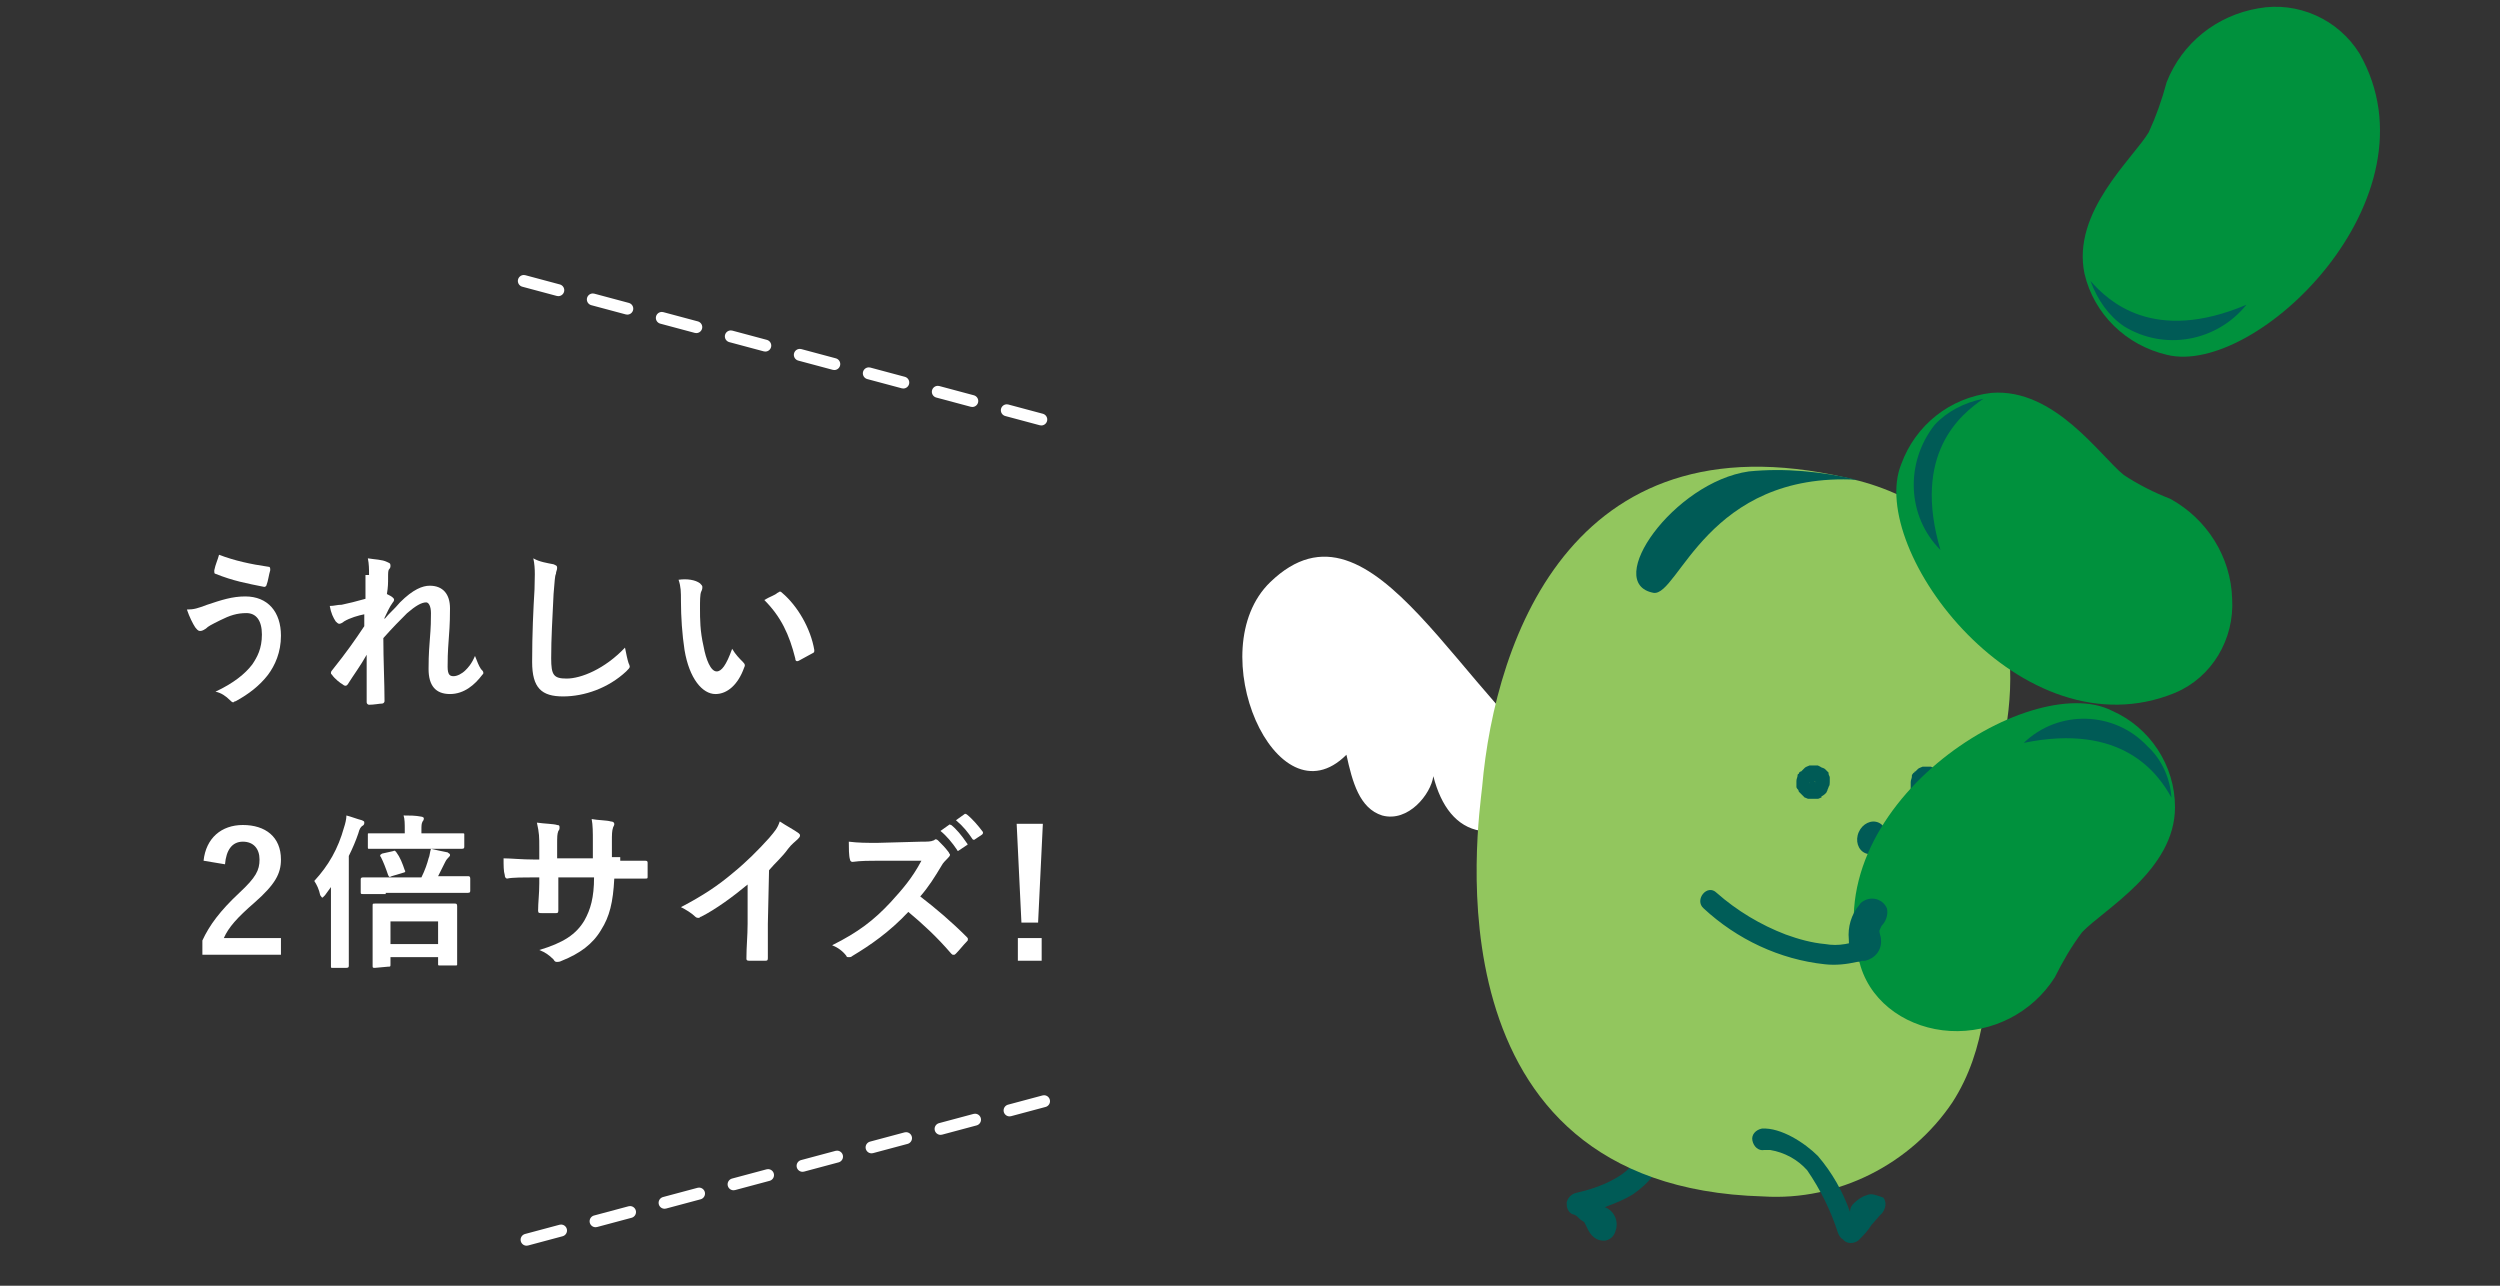
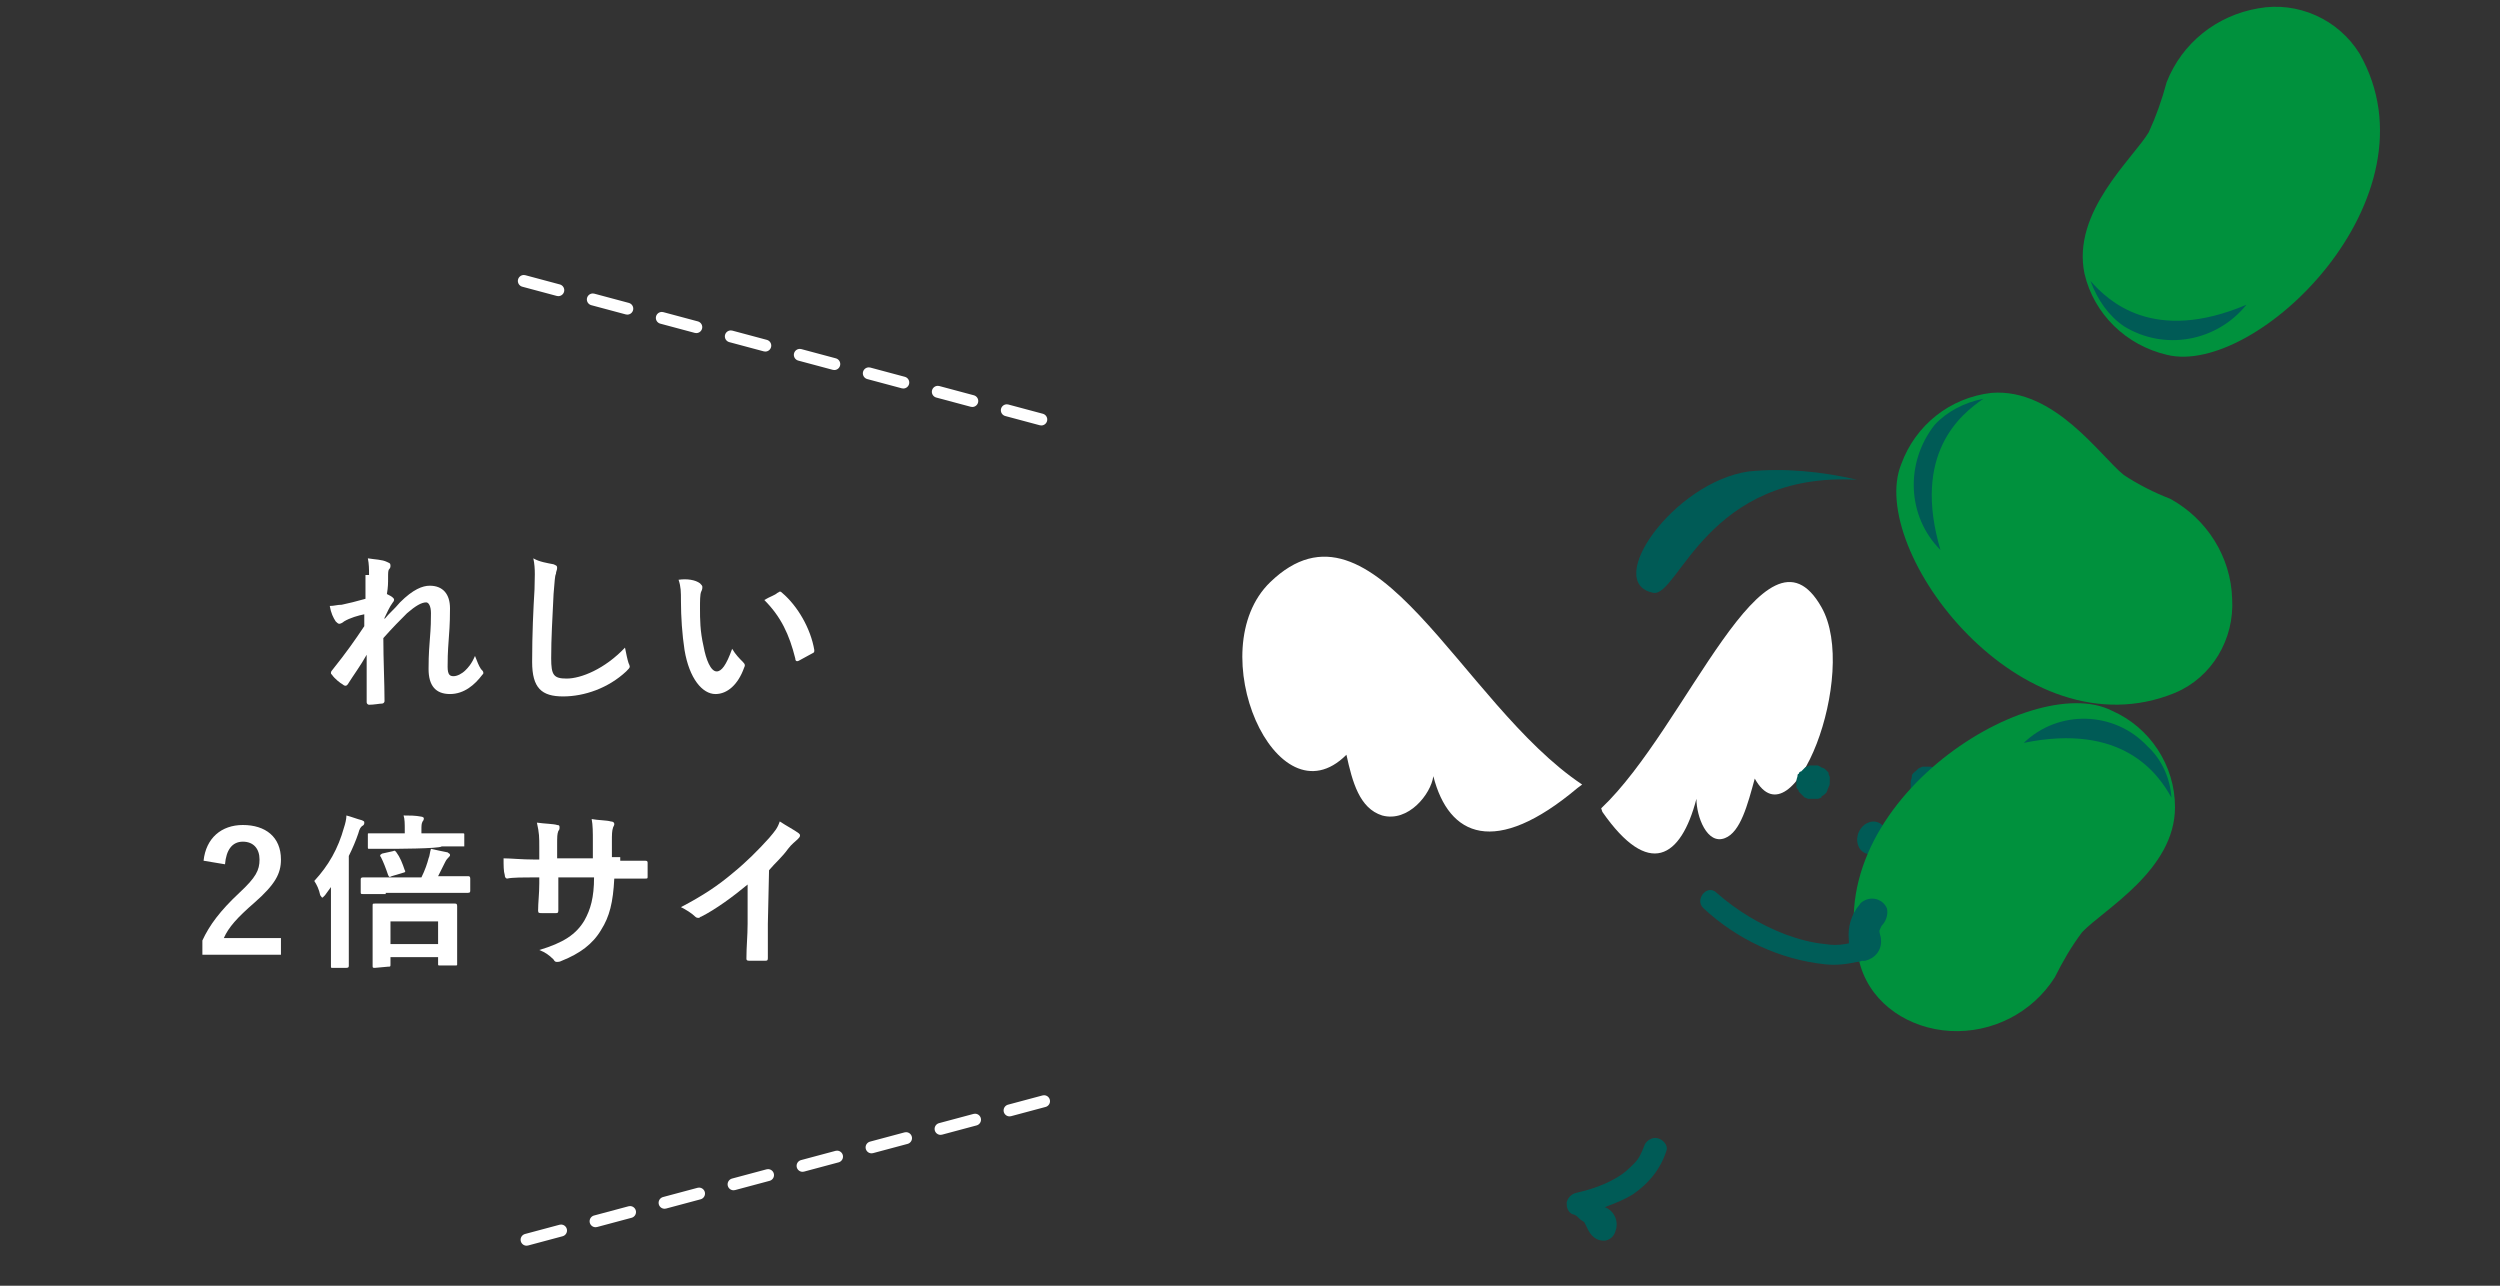
<svg xmlns="http://www.w3.org/2000/svg" version="1.1" id="レイヤー_1" x="0px" y="0px" viewBox="0 0 210 108" style="enable-background:new 0 0 210 108;" xml:space="preserve">
  <rect x="0" y="0" width="210" height="108" fill="#333333" stroke="none" />
  <style type="text/css">
	.st0{fill:none;stroke:#FFFFFF;stroke-linecap:round;stroke-linejoin:round;stroke-dasharray:3;}
	.st1{fill:#005B56;}
	.st2{fill:#FFFFFF;}
	.st3{fill:#92C65E;}
	.st4{fill:#00913D;}
	.st5{fill:#005D58;}
	.st6{enable-background:new    ;}
</style>
  <line class="st0" x1="87.7" y1="92.5" x2="44" y2="104.2" />
  <line class="st0" x1="44" y1="23.6" x2="87.7" y2="35.3" />
  <path class="st1" d="M139.2,95.6c-0.5-0.1-1,0.3-1.1,0.7c-0.2,0.5-0.4,1-0.8,1.4c-0.4,0.4-0.8,0.8-1.3,1.1c-1.1,0.7-2.3,1.1-3.6,1.4  c-0.4,0.1-0.7,0.4-0.8,0.8c0,0.2,0,0.4,0.1,0.6s0.2,0.3,0.4,0.4c0.1,0,0.3,0.1,0.4,0.2l0.1,0.1c0.1,0.1,0.2,0.2,0.4,0.3l0.1,0.1  l0.1,0.2l0.1,0.2l0,0c0.3,0.7,0.8,1.2,1.6,1.1c0.4-0.1,0.7-0.4,0.8-0.8c0.3-0.8-0.1-1.7-0.9-2c0.8-0.3,1.6-0.6,2.4-1.1  c1.3-0.9,2.3-2.1,2.8-3.7C140.1,96.2,139.7,95.7,139.2,95.6z" />
  <path class="st2" d="M132.9,65.9c-10.2-6.8-17.5-25.4-26.2-17c-5.9,5.7,0.5,20.4,6.4,14.5c0.5,2.3,1.1,4.5,3,5.1  c2.2,0.6,4.1-1.8,4.3-3.3c1.3,5.1,5.2,6.8,12.1,1L132.9,65.9z" />
  <path class="st2" d="M134.5,67.9c7.2-6.8,13.8-25.2,18.5-16.9c3.2,5.6-2.4,20.2-5.6,14.4c-0.6,2.2-1.2,4.5-2.5,5  c-1.5,0.6-2.4-1.8-2.4-3.3c-1.3,5-4,6.7-7.9,1.1L134.5,67.9z" />
-   <path class="st3" d="M148.1,100.5c6.3,0.4,12.4-2.7,15.9-7.9c5.7-8.8,1.3-22.2,1.3-22.2s5.8-9.7,2.6-19.9  c-1.6-5.1-6.4-8.7-11.7-10.1c-23.9-6.2-30.6,13.1-31.7,25.7C124.2,69.1,119.5,99.7,148.1,100.5z" />
  <path class="st1" d="M152.4,65.6c0,0,0,0.1,0.1,0.1L152.4,65.6C152.4,65.6,152.5,65.7,152.4,65.6L152.4,65.6L152.4,65.6l-0.1-0.1  L152.4,65.6l-0.2-0.1L152.4,65.6l-0.3-0.1C152.2,65.5,152.2,65.5,152.4,65.6l-0.3-0.1h0.1l-0.2,0.1l0.1-0.1l-0.2,0.1l0.1-0.1  l-0.1,0.2l0.1-0.1l-0.1,0.2c0,0,0-0.1,0-0.2v0.2c0,0,0-0.1,0-0.2v0.2c0-0.1,0-0.1,0-0.2l0.1,0.2c0,0,0-0.1-0.1-0.1l0.1,0.2l-0.1-0.1  l0.2,0.1l-0.1-0.1l0.2,0.1h-0.1h0.2h-0.2h0.2h-0.1l0.2-0.1l-0.1,0.1l0.1-0.1l-0.1,0.1L152.4,65.6l-0.1,0.2L152.4,65.6  c0,0.1,0,0.2,0.1,0.2L152.4,65.6l0.1,0.2L152.4,65.6L152.4,65.6c0.1,0.1,0.1,0.2,0.1,0.3c0,0.1,0,0.2-0.1,0.3  c-0.1,0.2-0.3,0.3-0.5,0.4s-0.4,0-0.6-0.1l-0.2-0.1c-0.1-0.1-0.2-0.2-0.2-0.3c0-0.1,0-0.2,0-0.3c0-0.1,0-0.1,0-0.2  c0-0.2,0.1-0.3,0.1-0.5c0,0,0-0.1,0.1-0.1c0-0.1,0.1-0.2,0.2-0.2l0.1-0.1c0.1-0.1,0.1-0.1,0.2-0.2c0.1-0.1,0.2-0.1,0.4-0.2  c0.1,0,0.3,0,0.4,0c0.1,0,0.2,0,0.3,0l0.2,0.1c0.1,0.1,0.3,0.1,0.4,0.2l0.1,0.1c0.1,0.1,0.1,0.1,0.2,0.2V65c0,0.1,0.1,0.2,0.1,0.3  c0,0.1,0,0.2,0,0.3v0.1c0,0.1,0,0.3-0.1,0.4c0,0.1-0.1,0.2-0.1,0.3l-0.1,0.2c-0.1,0.1-0.2,0.2-0.4,0.3V67c-0.1,0-0.2,0.1-0.3,0.1  h-0.1c-0.1,0-0.2,0-0.3,0s-0.2,0-0.3,0h-0.1c-0.1,0-0.2-0.1-0.3-0.1l-0.2-0.2l-0.1-0.1c-0.1-0.1-0.1-0.1-0.2-0.2  c0-0.1-0.1-0.2-0.1-0.3v-0.1c0-0.1,0-0.2,0-0.3c0-0.1,0-0.2,0.1-0.3c0.1-0.2,0.3-0.3,0.5-0.4s0.4,0,0.6,0.1  C152.3,65.3,152.4,65.5,152.4,65.6z" />
  <path class="st1" d="M162,65.7L162,65.7L162,65.7C161.9,65.7,162,65.7,162,65.7l-0.1-0.1L162,65.7l-0.2-0.1  C161.8,65.6,161.9,65.7,162,65.7l-0.2-0.1L162,65.7l-0.3-0.1h0.1h-0.2c0.1,0,0.1,0,0.2-0.1l-0.2,0.1c0,0,0.1,0,0.1-0.1l-0.1,0.1  l0.1-0.1l-0.1,0.2l0.1-0.1l-0.1,0.2c0,0,0-0.1,0-0.2v0.2c0-0.1,0-0.1,0-0.2v0.2c0-0.1,0-0.1-0.1-0.2l0.1,0.2l-0.1-0.1l0.1,0.2  l-0.1-0.1l0.2,0.1l-0.1-0.1l0.2,0.1h-0.1h0.2c-0.1,0-0.1,0-0.2,0h0.2h-0.2h0.3c0,0-0.1,0-0.1,0.1h0.1l-0.1,0.1l0.1-0.2V66l0.1-0.2  c0,0,0,0.1,0,0.2L162,65.7c0.1,0.1,0.1,0.2,0.1,0.2L162,65.7L162,65.7c0.1,0.1,0.1,0.2,0.1,0.3c0,0.1,0,0.2-0.1,0.3  c-0.1,0.2-0.3,0.3-0.5,0.4s-0.4,0-0.6-0.1l-0.2-0.1c-0.1-0.1-0.2-0.2-0.2-0.3c0-0.1,0-0.2,0-0.3c0-0.1,0-0.1,0-0.2  c0-0.2,0.1-0.3,0.1-0.5v-0.1c0.1-0.1,0.1-0.2,0.2-0.2c0,0,0-0.1,0.1-0.1c0.1-0.1,0.1-0.1,0.2-0.2c0.1-0.1,0.2-0.1,0.4-0.2  c0.1,0,0.3,0,0.4,0h0.3l0.2,0.1c0.1,0.1,0.3,0.1,0.4,0.2l0.1,0.1l0.2,0.2v0.1c0,0.1,0.1,0.2,0.1,0.3c0,0.1,0,0.2,0,0.3v0.1  c0,0.1,0,0.3-0.1,0.4c0,0.1-0.1,0.2-0.1,0.3c0,0.1-0.1,0.1-0.1,0.2c-0.1,0.1-0.2,0.2-0.3,0.3h-0.1c-0.1,0-0.2,0.1-0.3,0.1h-0.1  c-0.1,0-0.2,0-0.3,0s-0.2,0-0.3,0h-0.1c-0.1,0-0.2-0.1-0.3-0.1s-0.2-0.1-0.2-0.2l-0.1-0.1c-0.1-0.1-0.1-0.2-0.2-0.2  c-0.1-0.1-0.1-0.2-0.1-0.3v-0.1c0-0.1,0-0.2,0-0.3c0-0.1,0-0.2,0.1-0.3c0.1-0.2,0.3-0.3,0.5-0.4s0.4,0,0.6,0.1  C161.8,65.3,162,65.5,162,65.7z" />
  <path class="st1" d="M156,40.3c-12.6-0.7-15,9.8-17.1,9.5c-4.3-0.8,1.7-9.3,8-10.2C149.9,39.3,153,39.6,156,40.3z" />
-   <path class="st1" d="M156.8,100.4c-0.4,0.1-0.8,0.4-1.1,0.7c-0.2,0.2-0.3,0.4-0.3,0.7c-0.6-1.7-1.5-3.3-2.7-4.7  c-1.1-1.1-3.1-2.4-4.7-2.3c-0.5,0.1-0.9,0.5-0.8,1c0.1,0.5,0.5,0.9,1,0.8c0.1,0,0.1,0,0.2,0c-0.1,0,0.1,0,0.1,0h0.2  c1.2,0.2,2.3,0.8,3.1,1.7c1.1,1.6,2,3.4,2.6,5.3c0.1,0.2,0.2,0.4,0.4,0.5l0,0c0.3,0.4,0.9,0.4,1.3,0.1c0.4-0.4,0.8-0.8,1.1-1.3  l0.7-0.8l0.1-0.1l0.1-0.1c0.3-0.4,0.4-0.9,0.1-1.3C157.6,100.4,157.2,100.2,156.8,100.4z" />
  <ellipse transform="matrix(0.401 -0.916 0.916 0.401 29.802 186.184)" class="st1" cx="157.2" cy="70.3" rx="1.4" ry="1.2" />
  <path class="st4" d="M177.4,59.7c3.2,1.4,5.3,4.6,5.3,8.1c0,5.3-6,8.6-7.8,10.5c-0.9,1.2-1.6,2.4-2.3,3.8c-1.9,3-5.3,4.7-8.8,4.5  c-3.4-0.2-6.5-2.2-7.5-5.4C152.2,67.8,170.5,56.2,177.4,59.7z" />
  <path class="st1" d="M182.4,67c-1.1-2-4.1-6.3-12.4-4.6c2.9-2.8,7.6-2.7,10.4,0.3C181.6,63.8,182.3,65.4,182.4,67z" />
  <path class="st4" d="M159.7,39c1.2-3.3,4.1-5.6,7.6-6c5.3-0.4,9.1,5.3,11.1,6.9c1.2,0.8,2.6,1.5,3.9,2c3.1,1.7,5.1,4.9,5.2,8.4  c0.2,3.4-1.7,6.6-4.8,7.9C169.8,63.5,156.8,46.2,159.7,39z" />
  <path class="st1" d="M166.6,33.5c-1.9,1.3-6,4.6-3.6,12.7c-2.8-2.8-3-7.3-0.5-10.5C163.5,34.6,165,33.8,166.6,33.5z" />
  <path class="st4" d="M182,29.8c-3.4-0.8-6.1-3.4-6.9-6.8c-1.1-5.2,4.1-9.7,5.4-11.9c0.6-1.3,1.1-2.7,1.5-4.2  c1.3-3.3,4.2-5.6,7.7-6.2c3.3-0.6,6.7,0.9,8.5,3.8C205.1,16.6,189.5,31.7,182,29.8z" />
  <path class="st1" d="M175.6,23.6c1.5,1.7,5.3,5.3,13.1,2c-2.5,3.1-6.9,3.9-10.3,1.8C177.1,26.5,176.2,25.2,175.6,23.6z" />
  <path class="st5" d="M143.1,76.3c2.8,2.6,6.4,4.3,10.2,4.7c0.9,0.1,1.8,0,2.7-0.2c0.4,0,0.8-0.3,1-0.6c0.2-0.4,0.2-0.9,0.1-1.3  c-0.1-0.4,0-0.9,0.1-1.3l0.1-0.2c0.3-0.3,0.1-0.6-0.6-0.8c-0.2,0.1-0.3,0.3-0.4,0.5c-0.2,0.4-0.2,0.8-0.2,1.2c0,0.2,0.1,0.4,0.1,0.6  c0.1,0.2-0.2,0.1,0.3,0c-1.1,0.2-1,2,0.2,1.8c0.8-0.2,1.4-0.9,1.3-1.8c0-0.3-0.2-0.6-0.1-0.8s0.1-0.3,0.3-0.5  c0.3-0.4,0.4-0.9,0.3-1.3c-0.3-0.7-1.1-1-1.8-0.7c-0.2,0.1-0.4,0.2-0.5,0.4c-0.7,0.8-1,1.9-0.9,2.9c0,0.1,0,0.7,0.1,0.7  c0.4-0.4,0.4-0.5,0.1-0.4l-0.5,0.1c-0.6,0.1-1.1,0.1-1.7,0c-1.1-0.1-2.2-0.4-3.3-0.8c-2.1-0.8-4.1-2-5.8-3.5  C143.4,74.2,142.3,75.6,143.1,76.3L143.1,76.3z" />
  <g class="st6">
-     <path class="st2" d="M17.4,50.8c1.2-0.4,2.1-0.7,3.2-0.7c1.9,0,3,1.3,3,3.3c0,1.4-0.5,2.5-1.1,3.3c-0.7,0.9-1.6,1.6-2.7,2.2   c-0.1,0-0.2,0.1-0.2,0.1c-0.1,0-0.2-0.1-0.3-0.2c-0.3-0.3-0.7-0.6-1.2-0.7c1.5-0.7,2.5-1.5,3.1-2.3c0.4-0.6,0.8-1.3,0.8-2.5   s-0.5-1.8-1.3-1.8s-1.4,0.2-2.2,0.6c-0.8,0.4-1,0.5-1.2,0.7C17,53,16.9,53,16.8,53c-0.2,0-0.3-0.2-0.4-0.3   c-0.2-0.3-0.5-0.9-0.7-1.5C16.3,51.2,16.6,51.1,17.4,50.8z M22.5,47.6c0.2,0,0.2,0.1,0.2,0.3c-0.1,0.3-0.2,1-0.3,1.2   c0,0.1-0.1,0.2-0.2,0.2c-1.5-0.3-2.6-0.5-4.1-1.1c-0.1,0-0.1-0.1-0.1-0.3c0.1-0.5,0.3-0.9,0.4-1.3C19.7,47.1,21.1,47.4,22.5,47.6z" />
-   </g>
+     </g>
  <g class="st6">
    <path class="st2" d="M31,48.3c0-0.5,0-0.9-0.1-1.4c0.6,0.1,1.2,0.1,1.6,0.3c0.2,0.1,0.3,0.1,0.3,0.3c0,0.1,0,0.2-0.1,0.3   s-0.1,0.3-0.1,0.7c0,0.5,0,0.8-0.1,1.4c0.2,0.1,0.4,0.2,0.5,0.3s0.1,0.1,0.1,0.2c0,0,0,0.1-0.1,0.2c-0.3,0.4-0.5,0.9-0.7,1.3V52   c0.4-0.5,0.8-0.8,1.3-1.4c1.1-1.1,1.9-1.4,2.5-1.4c1.1,0,1.7,0.7,1.7,1.9c0,0.4,0,1.3-0.1,2.5c-0.1,1.3-0.1,1.9-0.1,2.4   c0,0.7,0.2,0.8,0.5,0.8s0.7-0.2,1-0.5c0.2-0.2,0.5-0.5,0.8-1.2c0.2,0.5,0.3,0.8,0.5,1.1c0.1,0.1,0.2,0.2,0.2,0.3s0,0.1-0.1,0.2   c-0.6,0.8-1.5,1.6-2.7,1.6S36,57.6,36,56.2c0-0.4,0-1.2,0.1-2.4s0.1-1.7,0.1-2.3s-0.2-0.9-0.4-0.9c-0.4,0-0.9,0.3-1.6,0.9   c-0.6,0.6-1.2,1.2-2,2.1c0,1.8,0.1,3.8,0.1,5.3c0,0.1-0.1,0.2-0.2,0.2c-0.2,0-0.7,0.1-1.1,0.1c-0.1,0-0.2-0.1-0.2-0.2   c0-1.3,0-2.7,0-4c-0.5,0.9-1.1,1.7-1.6,2.5c-0.1,0.1-0.1,0.1-0.2,0.1c0,0-0.1,0-0.2-0.1c-0.2-0.1-0.7-0.5-0.9-0.8   c-0.1-0.1-0.1-0.1-0.1-0.2c0-0.1,0.1-0.2,0.1-0.2c1.2-1.5,1.9-2.5,2.7-3.7c0-0.3,0-0.6,0-1c-0.5,0.1-1.2,0.3-1.7,0.6   c-0.1,0.1-0.3,0.2-0.4,0.2s-0.2-0.1-0.3-0.2c-0.2-0.3-0.4-0.7-0.5-1.3c0.4,0,0.6-0.1,1-0.1c0.5-0.1,1.3-0.3,2-0.5v-2   C30.7,48.3,31,48.3,31,48.3z" />
  </g>
  <g class="st6">
    <path class="st2" d="M46.5,47.4c0.2,0.1,0.3,0.1,0.3,0.3s-0.1,0.3-0.1,0.5c-0.1,0.2-0.1,0.6-0.2,1.7c-0.1,2.2-0.2,3.6-0.2,5.4   c0,1.4,0.2,1.7,1.3,1.7c1.2,0,3.2-0.8,4.9-2.6c0.1,0.5,0.2,1,0.3,1.3c0.1,0.2,0.1,0.3,0.1,0.3c0,0.1-0.1,0.2-0.3,0.4   c-1.5,1.4-3.5,2.1-5.3,2.1c-1.8,0-2.6-0.7-2.6-2.9c0-2.4,0.1-4.4,0.2-6.1c0-0.8,0.1-1.7-0.1-2.6C45.3,47.2,46,47.3,46.5,47.4z" />
  </g>
  <g class="st6">
    <path class="st2" d="M58.8,49c0.1,0.1,0.2,0.2,0.2,0.3s0,0.2-0.1,0.4s-0.1,0.8-0.1,1.4c0,0.9,0,1.9,0.3,3.2   c0.2,1.1,0.6,2.1,1.1,2.1c0.4,0,0.8-0.5,1.3-1.9c0.3,0.5,0.6,0.8,0.9,1.1c0.2,0.2,0.2,0.3,0.1,0.5c-0.5,1.4-1.4,2.2-2.4,2.2   c-1.1,0-2.2-1.3-2.6-3.7c-0.2-1.3-0.3-2.8-0.3-4.1c0-0.8,0-1.2-0.2-1.8C57.7,48.6,58.4,48.7,58.8,49z M65.3,49.8   c0.1,0,0.1-0.1,0.2-0.1s0.1,0,0.2,0.1c1.3,1.1,2.4,3,2.7,4.8c0,0.2,0,0.2-0.2,0.3c-0.4,0.2-0.7,0.4-1.1,0.6c-0.2,0.1-0.3,0-0.3-0.2   c-0.5-2-1.2-3.5-2.6-4.9C64.7,50.1,65.1,50,65.3,49.8z" />
  </g>
  <g class="st6">
    <path class="st2" d="M17.1,72.3c0.2-1.9,1.5-3,3.3-3c1.9,0,3.2,1,3.2,2.9c0,1.2-0.5,2.1-2.2,3.6c-1.5,1.3-2.2,2.1-2.6,3h4.8v1.4H17   V79c0.6-1.3,1.5-2.5,3.1-4c1.4-1.3,1.7-1.9,1.7-2.8s-0.5-1.5-1.4-1.5s-1.4,0.7-1.5,1.9L17.1,72.3z" />
  </g>
  <g class="st6">
-     <path class="st2" d="M28.1,74.1c-0.3,0.4-0.5,0.7-0.8,1.1c-0.1,0.1-0.2,0.2-0.2,0.2c-0.1,0-0.1-0.1-0.2-0.2   c-0.1-0.5-0.3-0.9-0.5-1.2c1.2-1.3,2-2.7,2.5-4.5c0.1-0.3,0.2-0.7,0.2-1c0.4,0.1,0.9,0.3,1.3,0.4c0.2,0.1,0.2,0.1,0.2,0.2   s0,0.2-0.2,0.3c-0.1,0.1-0.2,0.2-0.3,0.6c-0.2,0.6-0.5,1.3-0.8,1.9V79c0,1.4,0,2.1,0,2.1c0,0.1,0,0.2-0.2,0.2h-1.2   c-0.1,0-0.1,0-0.1-0.2c0-0.1,0-0.8,0-2.1v-4.9H28.1z M32.4,75.1c-1.4,0-1.8,0-1.9,0c-0.2,0-0.2,0-0.2-0.2v-1c0-0.1,0-0.2,0.2-0.2   c0.1,0,0.5,0,1.9,0h3c0.3-0.6,0.5-1.2,0.6-1.6c0.1-0.2,0.1-0.5,0.2-0.8c0.4,0.1,0.9,0.2,1.4,0.3c0.1,0.1,0.2,0.1,0.2,0.2   s0,0.1-0.1,0.2s-0.2,0.2-0.3,0.4c-0.2,0.4-0.4,0.8-0.6,1.2h0.6c1.4,0,1.8,0,1.9,0c0.1,0,0.2,0,0.2,0.2v1c0,0.1,0,0.2-0.2,0.2   c-0.1,0-0.5,0-1.9,0h-5V75.1z M32.9,71.3c-1.3,0-1.8,0-1.9,0s-0.1,0-0.1-0.2v-1c0-0.1,0-0.1,0.1-0.1s0.5,0,1.9,0H34v-0.3   c0-0.5,0-0.9-0.1-1.2c0.5,0,1,0,1.5,0.1c0.1,0,0.2,0.1,0.2,0.1c0,0.1,0,0.2-0.1,0.3c-0.1,0.2-0.1,0.3-0.1,0.8V70h1.5   c1.3,0,1.8,0,1.9,0c0.2,0,0.2,0,0.2,0.1v1c0,0.1,0,0.2-0.2,0.2c-0.1,0-0.5,0-1.9,0C36.9,71.3,32.9,71.3,32.9,71.3z M31.5,81.3   c-0.2,0-0.2,0-0.2-0.2c0-0.1,0-0.4,0-2.4v-1c0-1.1,0-1.5,0-1.6c0-0.2,0-0.2,0.2-0.2c0.1,0,0.5,0,1.8,0h3.1c1.3,0,1.7,0,1.8,0   s0.2,0,0.2,0.2c0,0.1,0,0.5,0,1.4v1.1c0,1.9,0,2.3,0,2.4s0,0.1-0.2,0.1H37c-0.2,0-0.2,0-0.2-0.1v-0.6h-4V81c0,0.2,0,0.2-0.2,0.2   L31.5,81.3L31.5,81.3z M33,71.5c0.2-0.1,0.2,0,0.3,0.1c0.3,0.4,0.5,0.9,0.7,1.5c0.1,0.1,0,0.2-0.1,0.2l-1,0.3   c-0.2,0.1-0.2,0.1-0.3-0.1c-0.2-0.6-0.4-1.1-0.6-1.5c-0.1-0.1-0.1-0.2,0.1-0.3L33,71.5z M32.8,79.3h4v-1.9h-4V79.3z" />
+     <path class="st2" d="M28.1,74.1c-0.3,0.4-0.5,0.7-0.8,1.1c-0.1,0.1-0.2,0.2-0.2,0.2c-0.1,0-0.1-0.1-0.2-0.2   c-0.1-0.5-0.3-0.9-0.5-1.2c1.2-1.3,2-2.7,2.5-4.5c0.1-0.3,0.2-0.7,0.2-1c0.4,0.1,0.9,0.3,1.3,0.4c0.2,0.1,0.2,0.1,0.2,0.2   s0,0.2-0.2,0.3c-0.1,0.1-0.2,0.2-0.3,0.6c-0.2,0.6-0.5,1.3-0.8,1.9V79c0,1.4,0,2.1,0,2.1c0,0.1,0,0.2-0.2,0.2h-1.2   c-0.1,0-0.1,0-0.1-0.2c0-0.1,0-0.8,0-2.1v-4.9H28.1z M32.4,75.1c-1.4,0-1.8,0-1.9,0c-0.2,0-0.2,0-0.2-0.2v-1c0-0.1,0-0.2,0.2-0.2   c0.1,0,0.5,0,1.9,0h3c0.3-0.6,0.5-1.2,0.6-1.6c0.1-0.2,0.1-0.5,0.2-0.8c0.4,0.1,0.9,0.2,1.4,0.3c0.1,0.1,0.2,0.1,0.2,0.2   s0,0.1-0.1,0.2s-0.2,0.2-0.3,0.4c-0.2,0.4-0.4,0.8-0.6,1.2h0.6c1.4,0,1.8,0,1.9,0c0.1,0,0.2,0,0.2,0.2v1c0,0.1,0,0.2-0.2,0.2   c-0.1,0-0.5,0-1.9,0h-5V75.1z M32.9,71.3c-1.3,0-1.8,0-1.9,0s-0.1,0-0.1-0.2v-1c0-0.1,0-0.1,0.1-0.1s0.5,0,1.9,0H34v-0.3   c0-0.5,0-0.9-0.1-1.2c0.5,0,1,0,1.5,0.1c0.1,0,0.2,0.1,0.2,0.1c0,0.1,0,0.2-0.1,0.3c-0.1,0.2-0.1,0.3-0.1,0.8V70h1.5   c1.3,0,1.8,0,1.9,0c0.2,0,0.2,0,0.2,0.1v1c-0.1,0-0.5,0-1.9,0C36.9,71.3,32.9,71.3,32.9,71.3z M31.5,81.3   c-0.2,0-0.2,0-0.2-0.2c0-0.1,0-0.4,0-2.4v-1c0-1.1,0-1.5,0-1.6c0-0.2,0-0.2,0.2-0.2c0.1,0,0.5,0,1.8,0h3.1c1.3,0,1.7,0,1.8,0   s0.2,0,0.2,0.2c0,0.1,0,0.5,0,1.4v1.1c0,1.9,0,2.3,0,2.4s0,0.1-0.2,0.1H37c-0.2,0-0.2,0-0.2-0.1v-0.6h-4V81c0,0.2,0,0.2-0.2,0.2   L31.5,81.3L31.5,81.3z M33,71.5c0.2-0.1,0.2,0,0.3,0.1c0.3,0.4,0.5,0.9,0.7,1.5c0.1,0.1,0,0.2-0.1,0.2l-1,0.3   c-0.2,0.1-0.2,0.1-0.3-0.1c-0.2-0.6-0.4-1.1-0.6-1.5c-0.1-0.1-0.1-0.2,0.1-0.3L33,71.5z M32.8,79.3h4v-1.9h-4V79.3z" />
  </g>
  <g class="st6">
    <path class="st2" d="M52.1,72.3c0.7,0,1.5,0,2.1,0c0.2,0,0.2,0.1,0.2,0.2c0,0.3,0,0.8,0,1.1c0,0.2,0,0.2-0.2,0.2c-0.5,0-1.3,0-2,0   h-0.6c-0.1,2-0.4,3.2-1.1,4.3c-0.7,1.2-1.8,2-3.3,2.6c-0.2,0.1-0.3,0.1-0.4,0.1c-0.1,0-0.2,0-0.3-0.2c-0.4-0.4-0.7-0.6-1.2-0.8   c2-0.6,3.1-1.3,3.8-2.5c0.5-0.9,0.8-1.9,0.8-3.6h-3v0.5c0,0.8,0,1.6,0,2.3c0,0.2-0.1,0.2-0.2,0.2c-0.4,0-0.8,0-1.2,0   c-0.2,0-0.3,0-0.3-0.2c0-0.7,0.1-1.4,0.1-2.3v-0.5h-0.4c-0.8,0-1.9,0-2.3,0.1c-0.1,0-0.2-0.1-0.2-0.3c-0.1-0.3-0.1-0.8-0.1-1.4   c0.6,0,1.5,0.1,2.6,0.1h0.4v-1c0-0.9,0-1.2-0.2-2.1c0.7,0.1,1.4,0.1,1.7,0.2c0.2,0,0.2,0.1,0.2,0.2s0,0.2-0.1,0.3   c-0.1,0.3-0.1,0.4-0.1,1.3v1h3v-1.4c0-0.8,0-1.4-0.1-1.9c0.5,0.1,1.3,0.1,1.6,0.2c0.2,0,0.3,0.1,0.3,0.2s0,0.1-0.1,0.3   c-0.1,0.3-0.1,0.6-0.1,1.2V72h0.7C52.1,72,52.1,72.3,52.1,72.3z" />
  </g>
  <g class="st6">
    <path class="st2" d="M64.5,77.6c0,1,0,1.8,0,2.9c0,0.2-0.1,0.2-0.2,0.2c-0.4,0-1,0-1.4,0c-0.2,0-0.2-0.1-0.2-0.2   c0-1,0.1-1.9,0.1-2.9v-3.3c-1.2,1-2.7,2.1-3.9,2.7c-0.1,0-0.1,0.1-0.2,0.1s-0.2,0-0.3-0.1c-0.3-0.3-0.8-0.6-1.2-0.8   c1.9-1,3.1-1.8,4.4-2.9c1.1-0.9,2.1-1.9,3-2.9c0.5-0.6,0.7-0.8,0.9-1.4c0.6,0.4,1.2,0.7,1.6,1c0.1,0.1,0.1,0.1,0.1,0.2   s-0.1,0.2-0.2,0.3c-0.2,0.2-0.5,0.4-0.8,0.8c-0.5,0.7-1.1,1.2-1.6,1.8L64.5,77.6L64.5,77.6z" />
  </g>
  <g class="st6">
-     <path class="st2" d="M77.4,70.7c0.5,0,0.8,0,1-0.1c0.1,0,0.1-0.1,0.2-0.1s0.2,0.1,0.2,0.1c0.3,0.3,0.6,0.6,0.9,1   c0,0.1,0.1,0.1,0.1,0.2s-0.1,0.2-0.2,0.3c-0.2,0.2-0.4,0.4-0.5,0.6c-0.6,1-1.1,1.8-1.8,2.6c1.3,1,2.6,2.1,3.9,3.4   c0.1,0.1,0.1,0.1,0.1,0.2s0,0.1-0.1,0.2c-0.3,0.3-0.6,0.7-0.9,1c-0.1,0.1-0.1,0.1-0.2,0.1s-0.1,0-0.2-0.1c-1.2-1.4-2.4-2.5-3.6-3.5   c-1.6,1.7-3.2,2.8-4.7,3.7c-0.1,0.1-0.2,0.1-0.3,0.1c-0.1,0-0.2,0-0.2-0.1c-0.3-0.4-0.7-0.7-1.2-0.9c2.2-1.1,3.5-2.1,4.9-3.6   c1-1.1,1.8-2,2.6-3.5h-3.6c-0.7,0-1.5,0-2.2,0.1c-0.1,0-0.2-0.1-0.2-0.2c-0.1-0.3-0.1-1-0.1-1.5c0.8,0.1,1.5,0.1,2.4,0.1L77.4,70.7   L77.4,70.7z M79.7,69.3c0.1-0.1,0.1,0,0.2,0c0.4,0.3,0.9,0.9,1.3,1.5c0.1,0.1,0.1,0.2,0,0.2l-0.6,0.4c-0.1,0.1-0.2,0.1-0.2,0   c-0.4-0.6-0.9-1.2-1.4-1.6L79.7,69.3z M81,68.4c0.1-0.1,0.1,0,0.2,0c0.5,0.4,1,1,1.3,1.4c0.1,0.1,0.1,0.2,0,0.3l-0.6,0.4   c-0.1,0.1-0.2,0-0.2,0c-0.4-0.6-0.8-1.1-1.4-1.6L81,68.4z" />
-   </g>
+     </g>
  <g class="st6">
-     <path class="st2" d="M87.2,77.5h-1.4l-0.4-8.3h2.2L87.2,77.5z M87.5,78.8v1.9h-2v-1.9H87.5z" />
-   </g>
+     </g>
</svg>